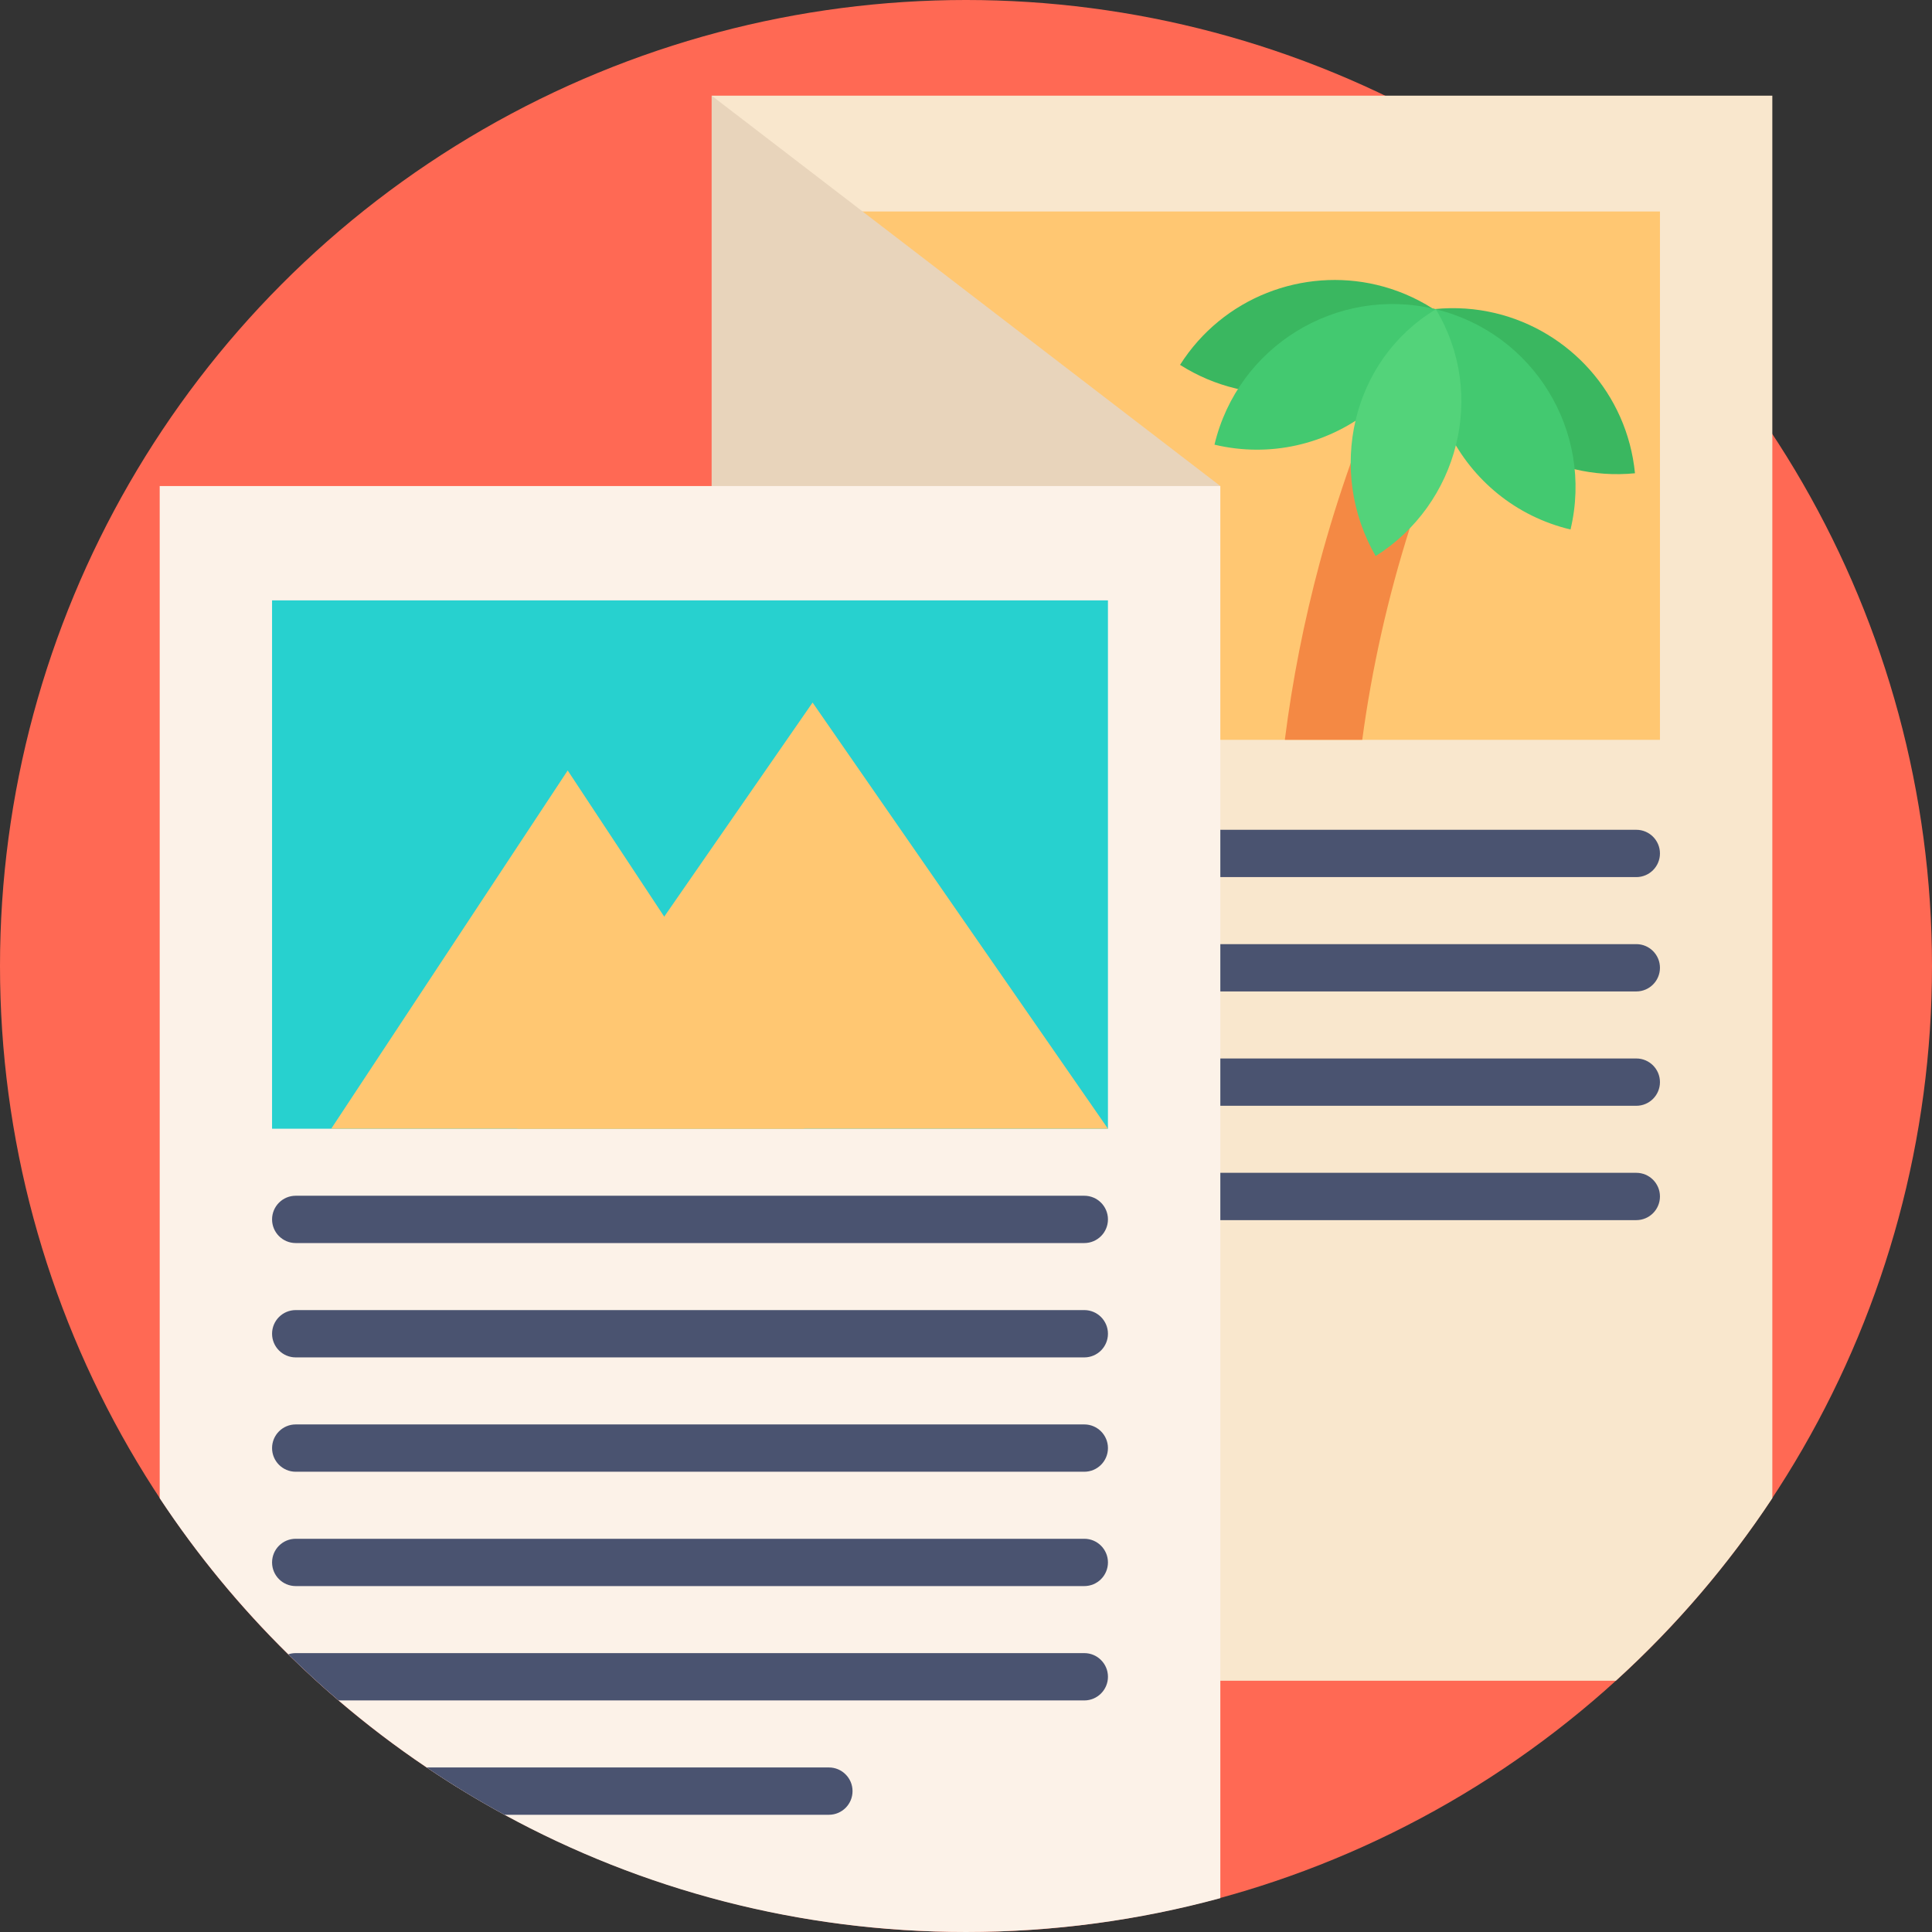
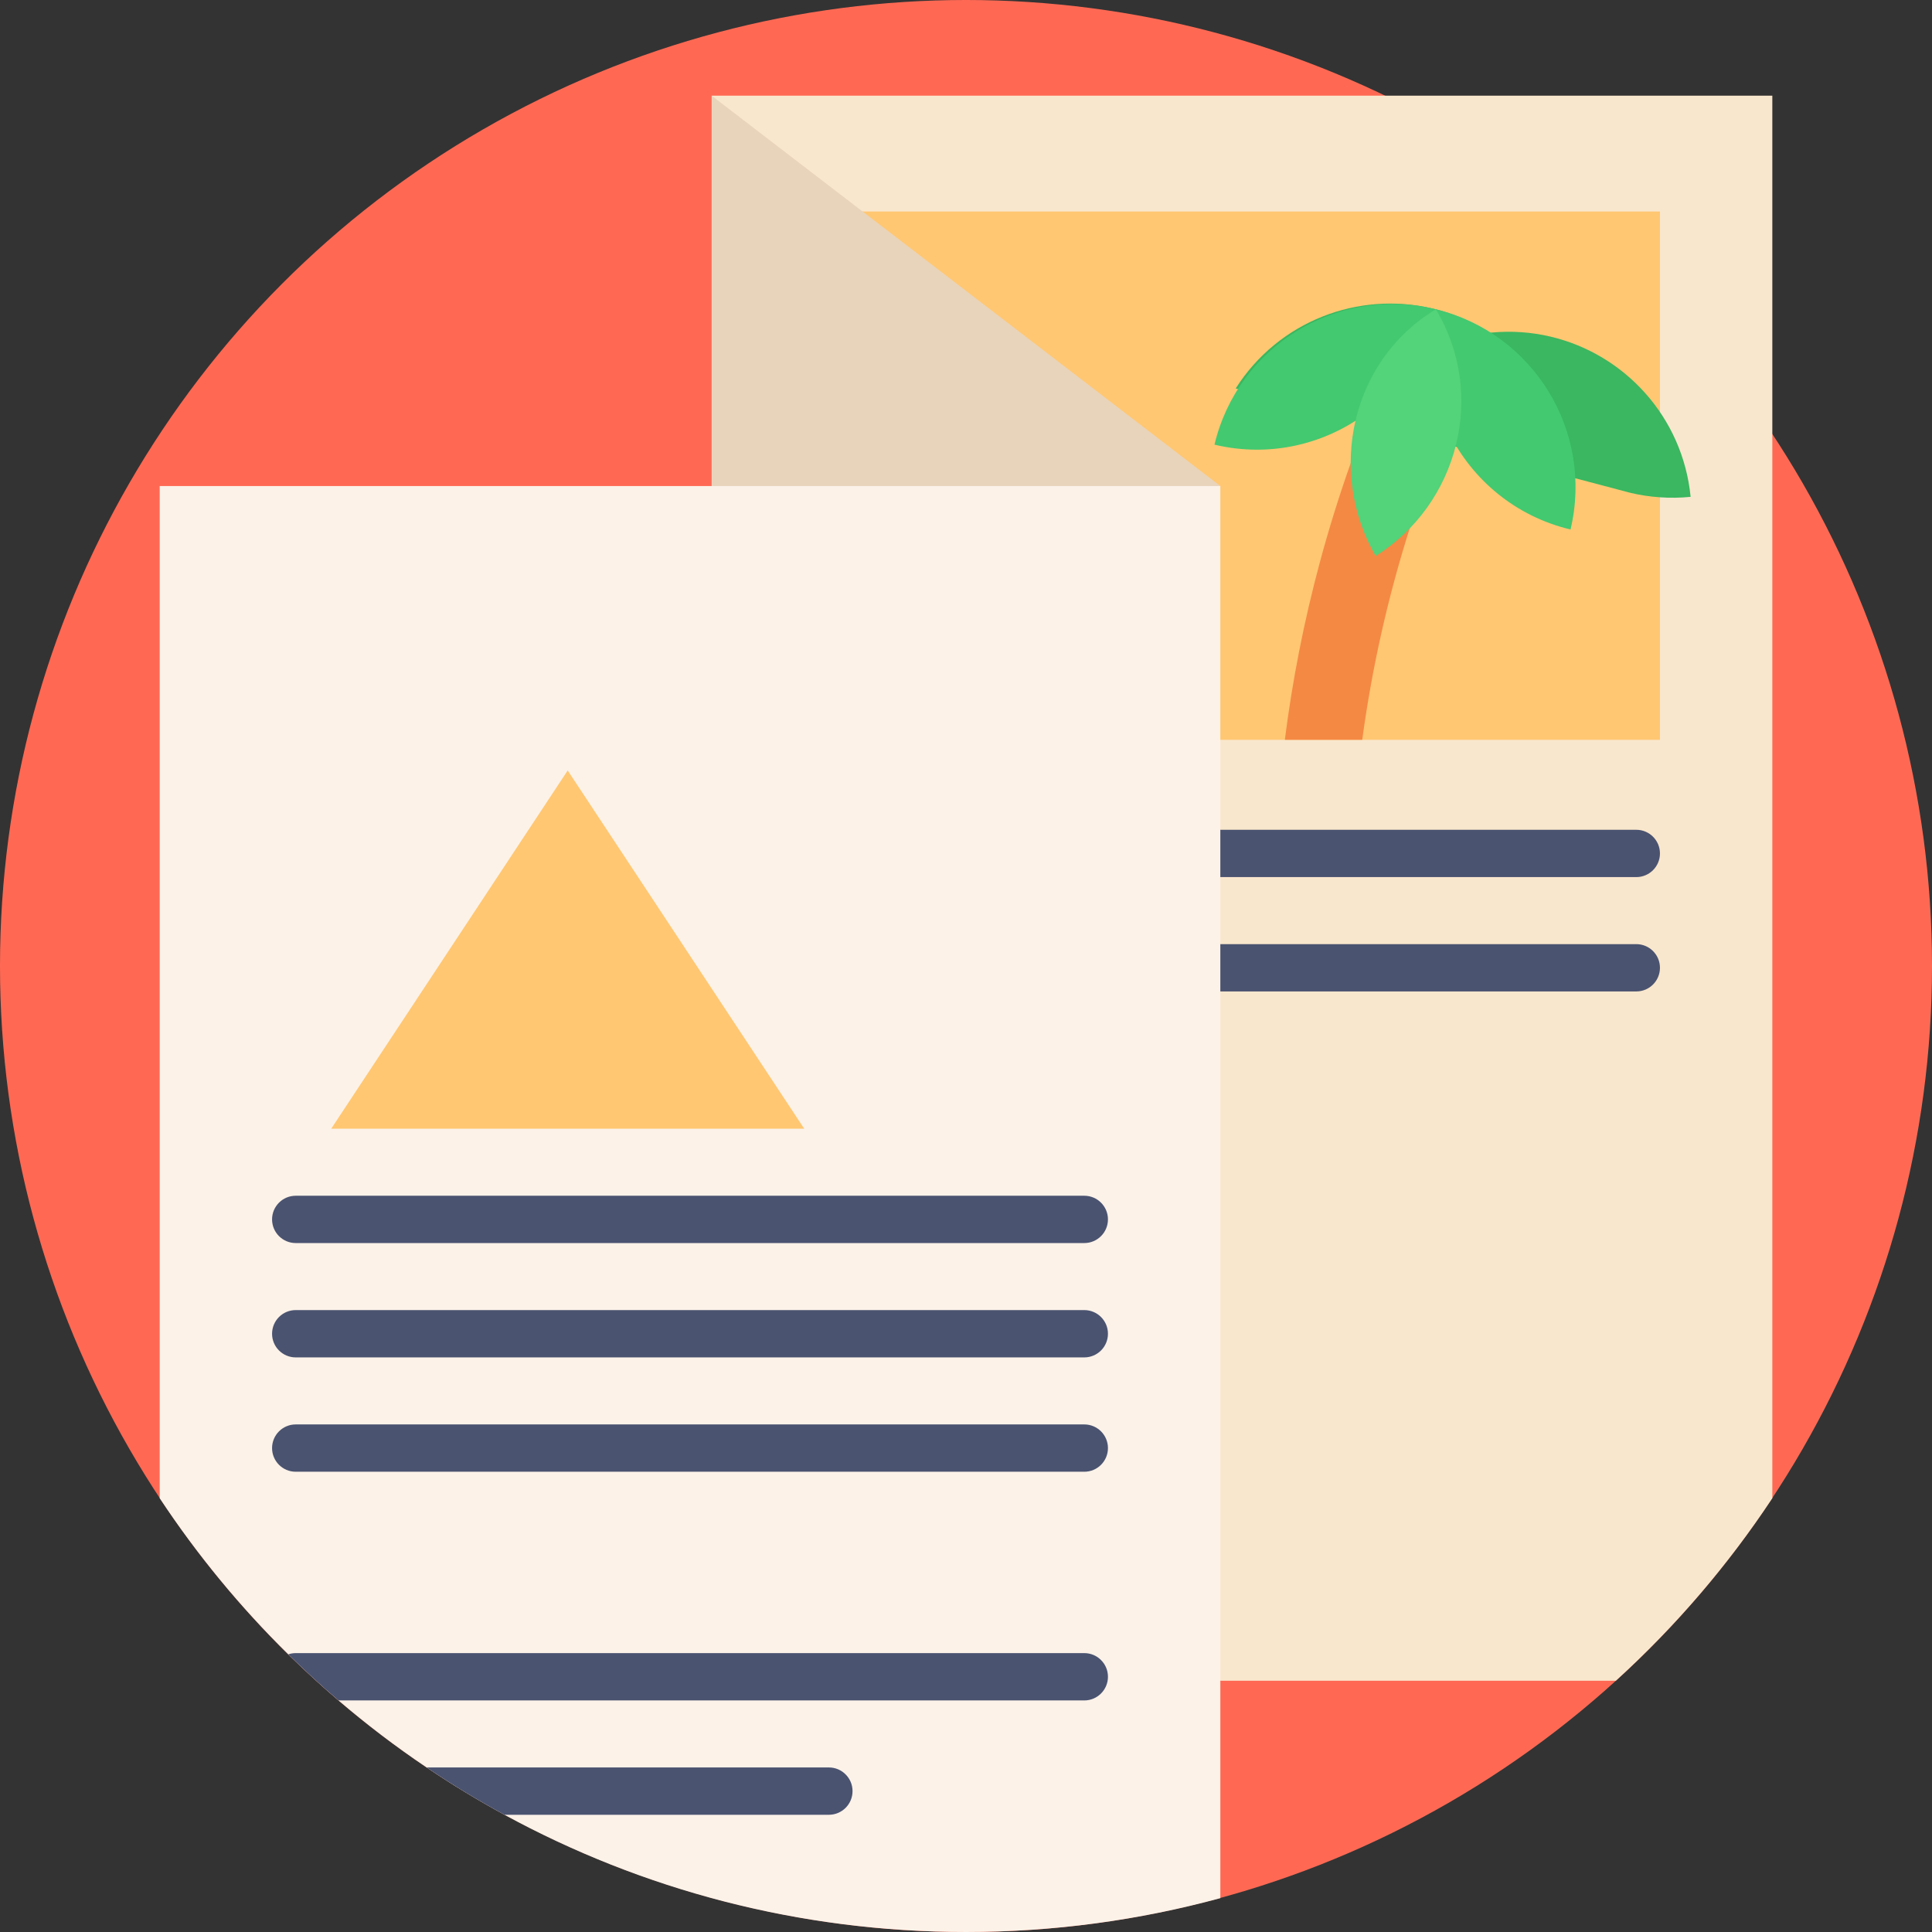
<svg xmlns="http://www.w3.org/2000/svg" version="1.1" id="Capa_1" x="0px" y="0px" viewBox="0 0 512 512" style="enable-background:new 0 0 512 512;" xml:space="preserve">
  <rect x="0" y="0" width="512" height="512" fill="#333333" stroke="none" />
  <circle style="fill:#FF6954;" cx="256" cy="256" r="256" />
  <path style="fill:#F9E7CD;" d="M469.685,25.359v371.681c-11.776,17.805-25.725,34.053-41.462,48.368H188.607V25.359L469.685,25.359  L469.685,25.359z" />
  <rect x="218.384" y="56.047" style="fill:#FFC772;" width="221.518" height="140.016" />
  <polygon style="fill:#E8D4BB;" points="323.396,128.804 188.604,25.359 188.604,257.326 " />
  <g>
    <path style="fill:#4A5370;" d="M433.636,219.903h-208.98c-3.463,0-6.269,2.807-6.269,6.269l0,0c0,3.463,2.807,6.269,6.269,6.269   h208.98c3.463,0,6.269-2.807,6.269-6.269l0,0C439.905,222.711,437.099,219.903,433.636,219.903z" />
    <path style="fill:#4A5370;" d="M433.636,250.205h-208.98c-3.463,0-6.269,2.807-6.269,6.269l0,0c0,3.463,2.807,6.269,6.269,6.269   h208.98c3.463,0,6.269-2.807,6.269-6.269l0,0C439.905,253.013,437.099,250.205,433.636,250.205z" />
-     <path style="fill:#4A5370;" d="M433.636,280.507h-208.98c-3.463,0-6.269,2.807-6.269,6.269l0,0c0,3.463,2.807,6.269,6.269,6.269   h208.98c3.463,0,6.269-2.807,6.269-6.269l0,0C439.905,283.315,437.099,280.507,433.636,280.507z" />
-     <path style="fill:#4A5370;" d="M433.636,310.809h-208.98c-3.463,0-6.269,2.807-6.269,6.269l0,0c0,3.463,2.807,6.269,6.269,6.269   h208.98c3.463,0,6.269-2.807,6.269-6.269l0,0C439.905,313.617,437.099,310.809,433.636,310.809z" />
  </g>
  <path style="fill:#FCF2E8;" d="M323.399,128.804v374.23c-21.473,5.841-44.074,8.965-67.396,8.965  c-44.304,0-85.974-11.254-122.316-31.065c-7.084-3.856-13.97-8.035-20.626-12.539c-8.129-5.465-15.924-11.4-23.353-17.763  c-4.587-3.908-9.017-7.983-13.312-12.215c-12.737-12.539-24.179-26.405-34.074-41.378V128.803L323.399,128.804L323.399,128.804z" />
-   <rect x="72.098" y="159.107" style="fill:#27D1CF;" width="221.518" height="140.016" />
  <g>
    <polygon style="fill:#FFC772;" points="213.131,299.122 87.775,299.122 150.446,204.182  " />
-     <polygon style="fill:#FFC772;" points="293.619,299.122 137.078,299.122 215.342,186.185  " />
  </g>
  <g>
    <path style="fill:#4A5370;" d="M287.35,316.885H78.37c-3.463,0-6.269,2.807-6.269,6.269l0,0c0,3.463,2.807,6.269,6.269,6.269   h208.98c3.463,0,6.269-2.807,6.269-6.269l0,0C293.619,319.692,290.813,316.885,287.35,316.885z" />
    <path style="fill:#4A5370;" d="M287.35,347.187H78.37c-3.463,0-6.269,2.807-6.269,6.269l0,0c0,3.463,2.807,6.269,6.269,6.269   h208.98c3.463,0,6.269-2.807,6.269-6.269l0,0C293.619,349.994,290.813,347.187,287.35,347.187z" />
    <path style="fill:#4A5370;" d="M287.35,377.489H78.37c-3.463,0-6.269,2.807-6.269,6.269l0,0c0,3.463,2.807,6.269,6.269,6.269   h208.98c3.463,0,6.269-2.807,6.269-6.269l0,0C293.619,380.296,290.813,377.489,287.35,377.489z" />
-     <path style="fill:#4A5370;" d="M287.35,407.791H78.37c-3.463,0-6.269,2.807-6.269,6.269l0,0c0,3.463,2.807,6.269,6.269,6.269   h208.98c3.463,0,6.269-2.807,6.269-6.269l0,0C293.619,410.598,290.813,407.791,287.35,407.791z" />
    <path style="fill:#4A5370;" d="M293.619,444.363c0,3.459-2.811,6.269-6.269,6.269H89.708c-4.587-3.908-9.017-7.983-13.312-12.215   c0.616-0.209,1.285-0.324,1.975-0.324h208.98c1.735,0,3.302,0.7,4.43,1.839C292.919,441.061,293.619,442.628,293.619,444.363z" />
    <path style="fill:#4A5370;" d="M225.931,474.665c0,3.459-2.8,6.269-6.269,6.269h-85.974c-7.084-3.856-13.97-8.035-20.626-12.539   h106.6c1.735,0,3.302,0.7,4.43,1.839C225.231,471.363,225.931,472.93,225.931,474.665z" />
  </g>
  <path style="fill:#F48944;" d="M382.875,114.468c-0.209,0.512-0.418,1.024-0.616,1.536c-3.208,7.91-6.092,15.924-8.673,24.033  c-5.799,18.275-10.01,37.021-12.581,56.027h-20.511c2.006-15.83,5.099-31.504,9.237-46.895c2.393-8.913,5.141-17.732,8.223-26.446  c1.369-3.856,2.8-7.69,4.305-11.494c0.512-1.317,1.045-2.612,1.578-3.918c0.146-0.366,0.293-0.742,0.449-1.108l0.209,0.094  L382.875,114.468z" />
-   <path style="fill:#3AB760;" d="M327.471,102.944c-5.094-1.217-10.076-3.289-14.747-6.252c11.395-17.936,32.611-25.848,52.182-21.184  c5.098,1.215,10.09,3.284,14.762,6.252l0.599,0.143c5.509-0.541,10.897-0.138,15.995,1.077  c19.572,4.663,34.941,21.292,37.024,42.439c-5.503,0.538-10.886,0.141-15.981-1.07L327.471,102.944z" />
+   <path style="fill:#3AB760;" d="M327.471,102.944c11.395-17.936,32.611-25.848,52.182-21.184  c5.098,1.215,10.09,3.284,14.762,6.252l0.599,0.143c5.509-0.541,10.897-0.138,15.995,1.077  c19.572,4.663,34.941,21.292,37.024,42.439c-5.503,0.538-10.886,0.141-15.981-1.07L327.471,102.944z" />
  <g>
    <path style="fill:#43C970;" d="M362.678,109.089c-11.19,8.608-26.024,12.279-40.829,8.751   c3.104-13.028,11.195-23.565,21.767-30.068c10.572-6.503,23.625-8.975,36.653-5.87c-0.02,0.084-0.04,0.167-0.06,0.251   c-0.001,0.004-0.001,0.004-0.001,0.004L362.678,109.089z" />
    <path style="fill:#43C970;" d="M380.208,82.157c0,0,0,0,0.001-0.004c0.02-0.084,0.04-0.167,0.06-0.251   c0.084,0.02,0.167,0.04,0.251,0.06c12.912,3.149,23.353,11.201,29.816,21.708c6.503,10.572,8.975,23.625,5.87,36.653   c-14.553-3.467-25.995-13.154-32.184-25.577L380.208,82.157z" />
  </g>
  <path style="fill:#53D37A;" d="M364.561,147.361c21.913-13.768,29.517-42.876,15.958-65.398l0,0l-0.019,0.011  C358.024,95.507,351.638,124.976,364.561,147.361z" />
  <g>
</g>
  <g>
</g>
  <g>
</g>
  <g>
</g>
  <g>
</g>
  <g>
</g>
  <g>
</g>
  <g>
</g>
  <g>
</g>
  <g>
</g>
  <g>
</g>
  <g>
</g>
  <g>
</g>
  <g>
</g>
  <g>
</g>
</svg>